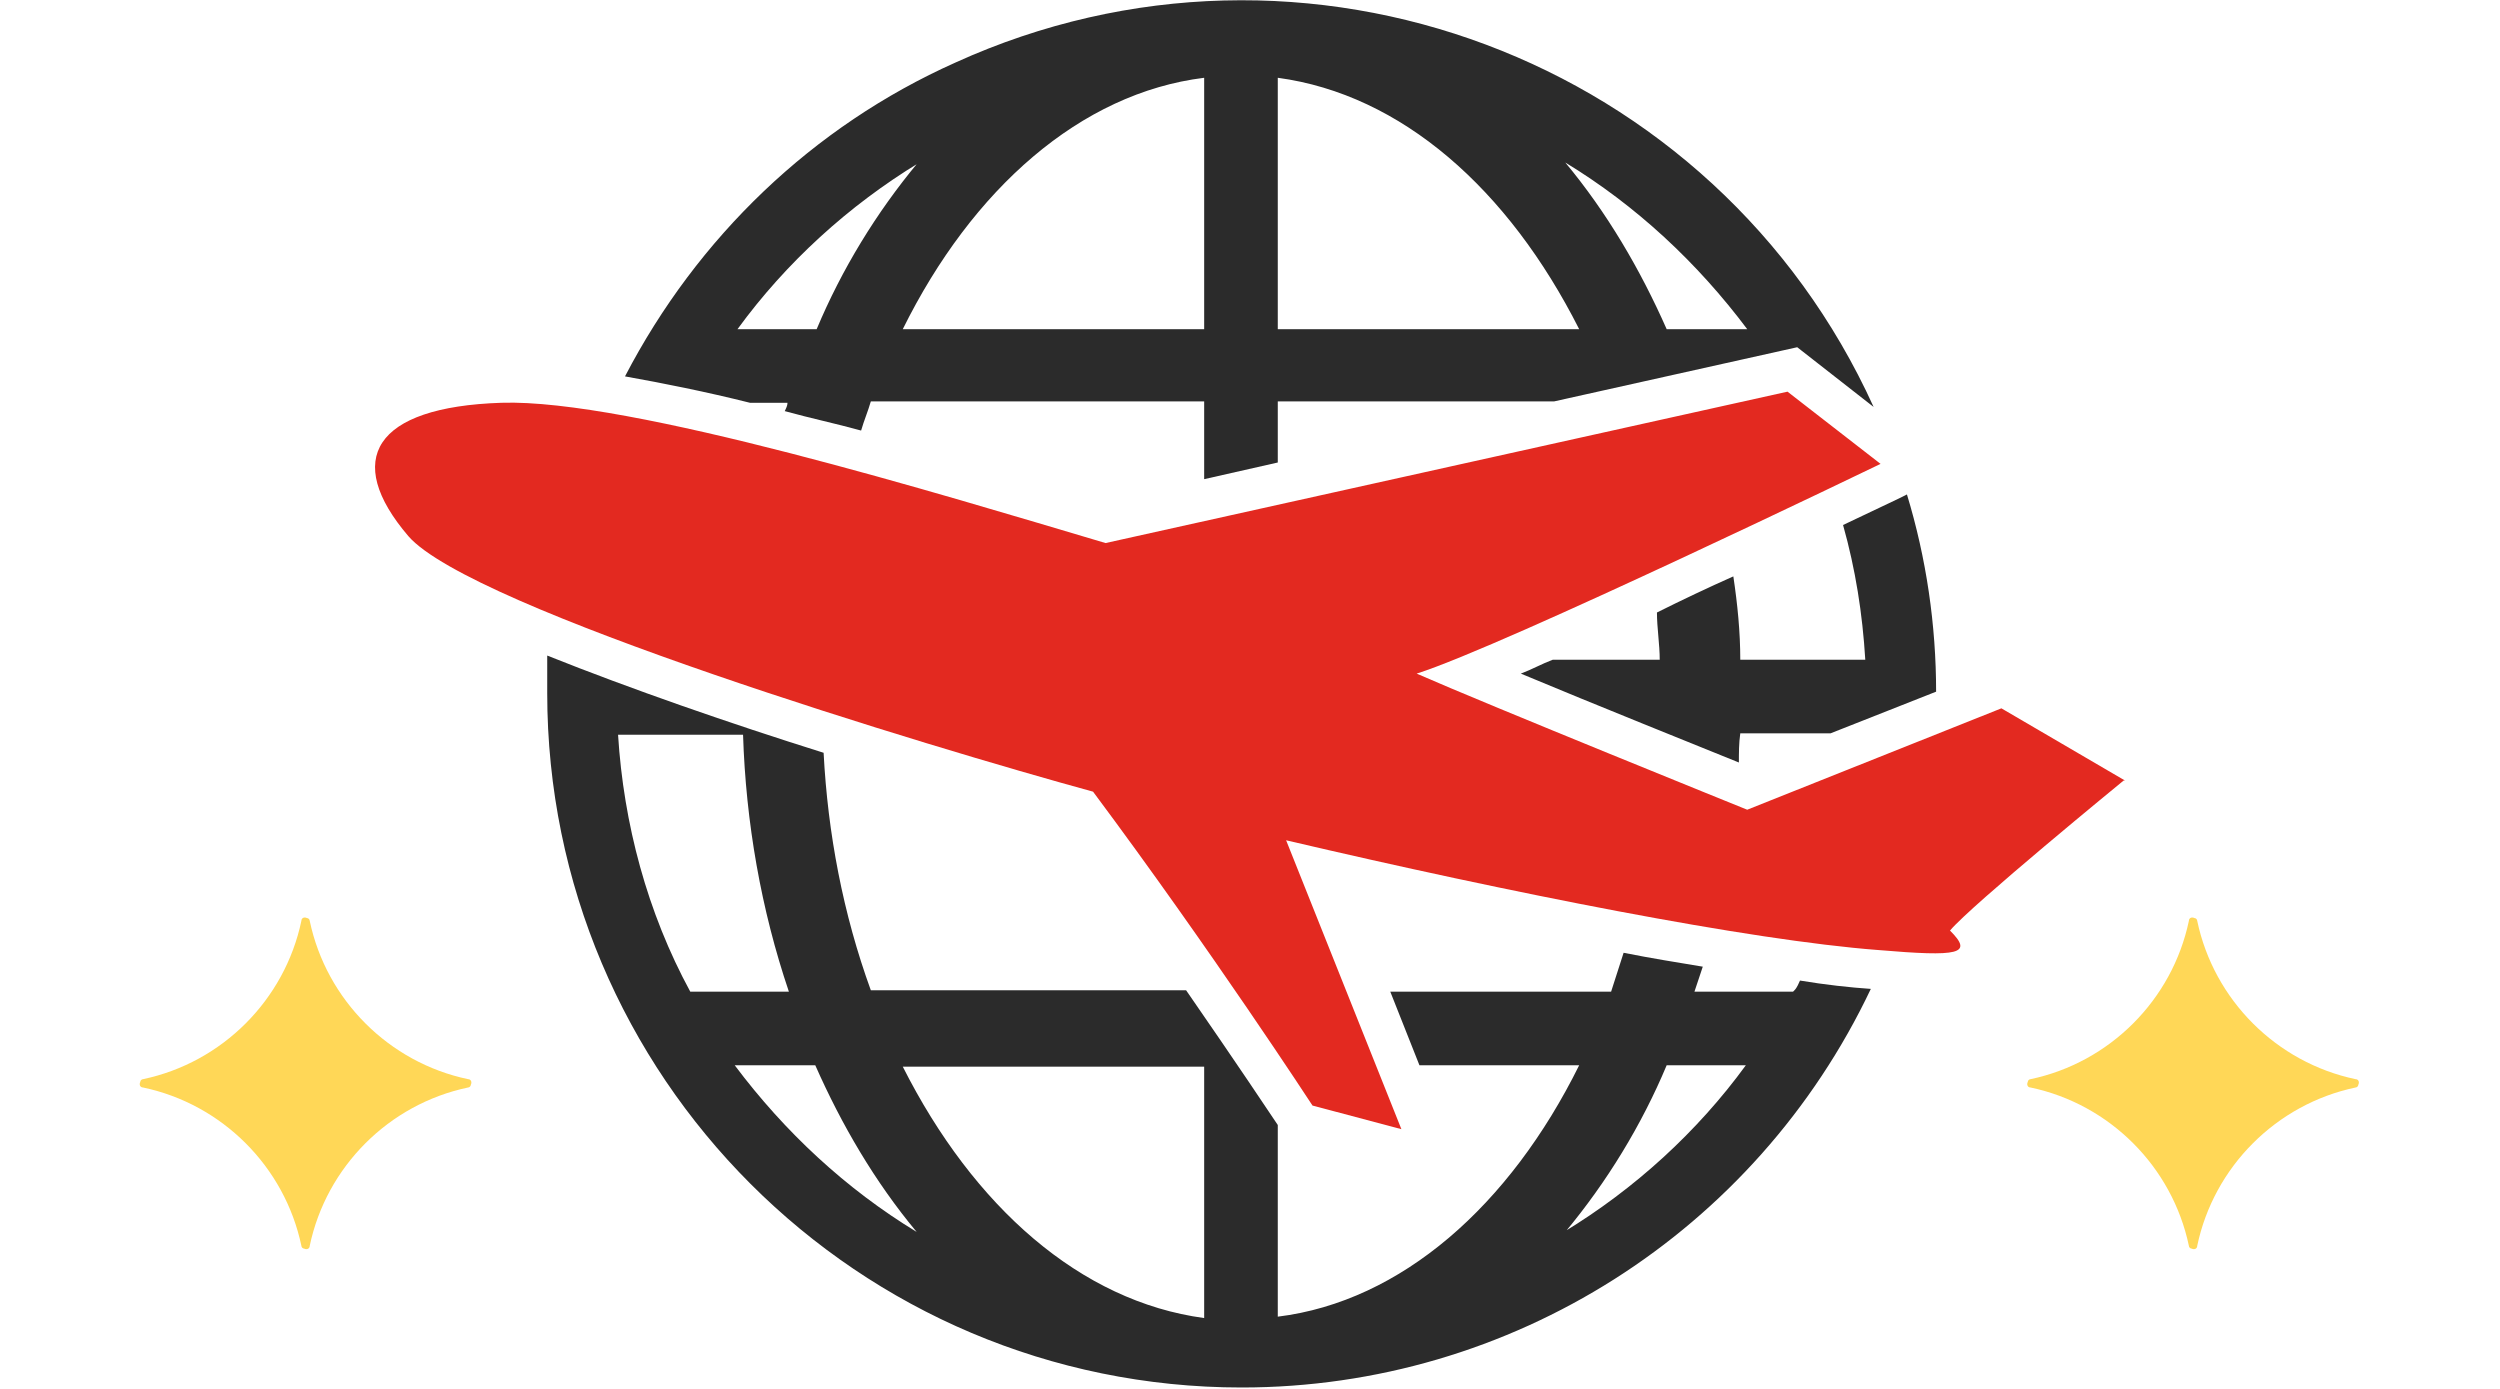
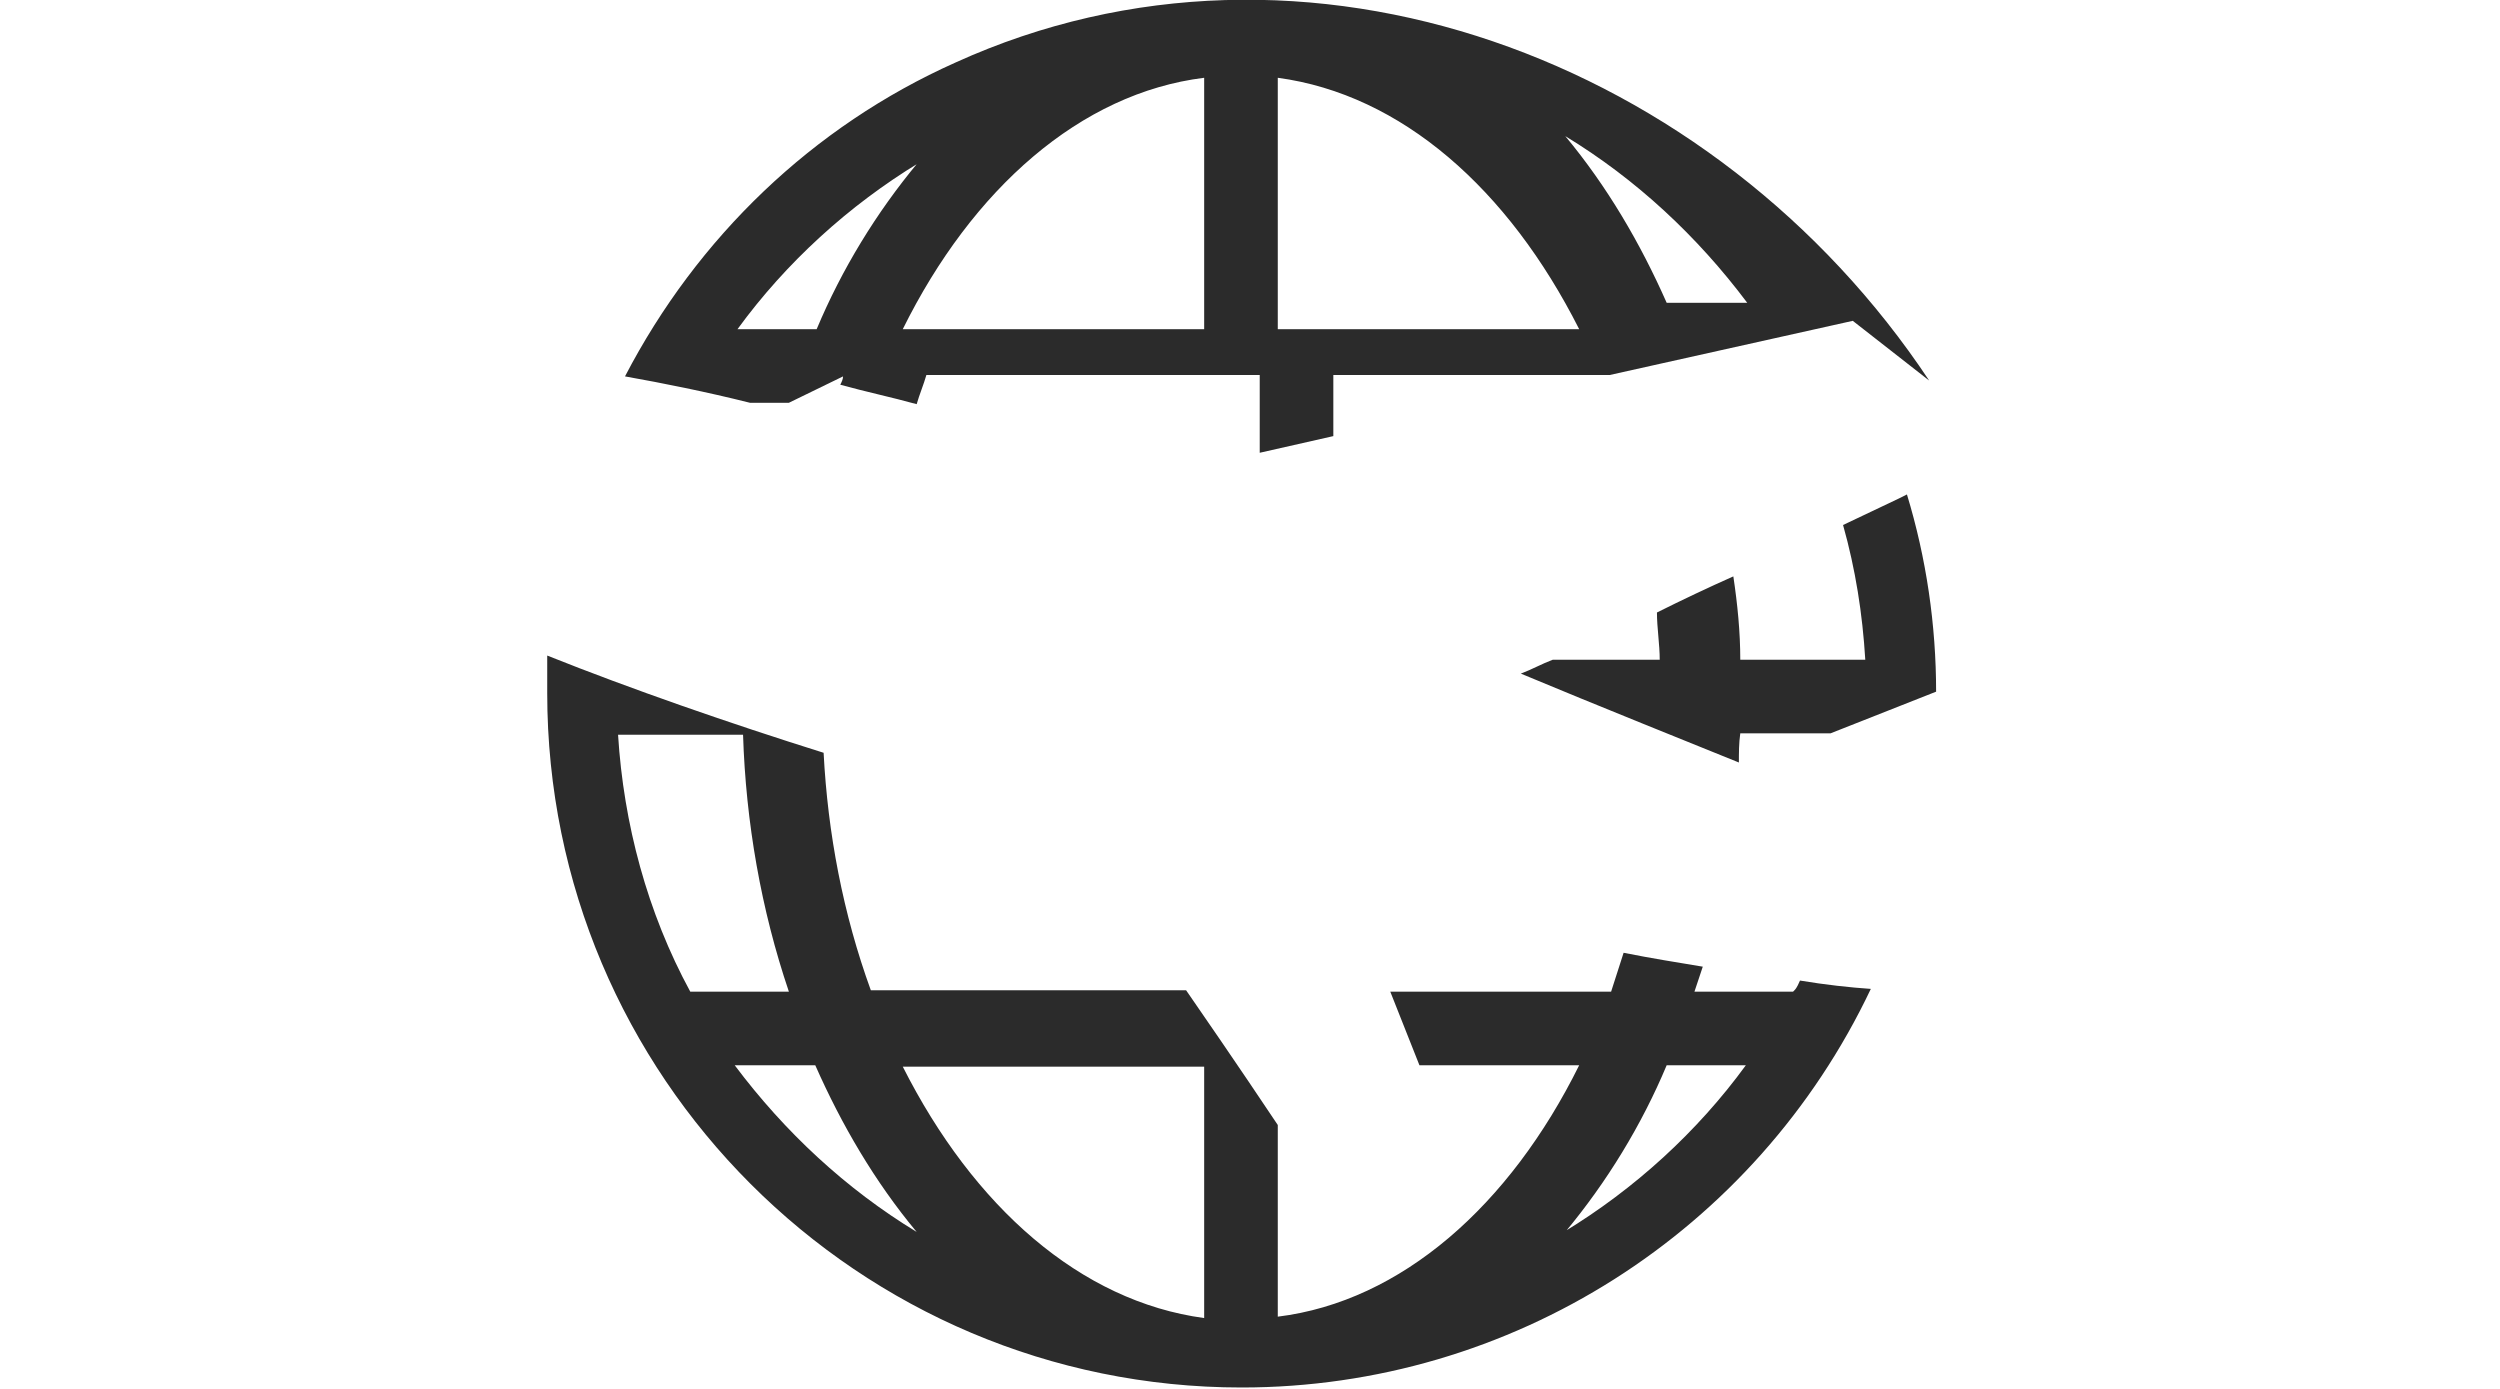
<svg xmlns="http://www.w3.org/2000/svg" height="100" width="180">
-   <path d="M129.1 71.4H122l.6-1.8c-1.8-.3-3.7-.6-5.7-1-.3.9-.6 1.9-.9 2.8h-15.9l2.1 5.3h11.5c-5 10.1-12.8 17-21.7 18.1V81c-.4-.6-3-4.5-6.6-9.7H62.7c-2-5.5-3.1-11.3-3.4-17.1-6.7-2.1-13.9-4.6-19.9-7v2.7c0 27.6 22.4 50 50 50 19.4 0 37-11.2 45.3-28.7-1.5-.1-3.3-.3-5.1-.6-.1.2-.2.5-.4.7M44.5 52.9h9c.2 6.3 1.3 12.6 3.3 18.5h-7.1c-3.1-5.7-4.8-12.1-5.2-18.5M53 76.7h5.7c1.9 4.3 4.3 8.4 7.3 12-5.1-3.1-9.5-7.2-13.1-12m33.8 18.2c-8.9-1.2-16.6-8-21.7-18.1h21.7zm26-6.2c3-3.6 5.5-7.7 7.3-12h5.7c-3.5 4.8-8 8.9-13.1 12m20.1-50.9c.9 3.2 1.4 6.4 1.6 9.7h-9c0-2-.2-4-.5-6-1.8.8-3.7 1.7-5.5 2.6 0 1.1.2 2.3.2 3.4h-7.7c-.8.3-1.5.7-2.3 1 5.5 2.3 12.5 5.1 15.7 6.4 0-.7 0-1.4.1-2.1h6.5l7.6-3c0-4.8-.7-9.6-2.1-14.2l-.6.3c-.2.1-1.7.8-4 1.9m-76-8.8c0 .2-.1.4-.2.6 1.8.5 3.7.9 5.5 1.4.2-.7.5-1.4.7-2.1h24v5.6l5.3-1.2v-4.4h19.9l17.5-3.9 5.5 4.3C123.5 4.2 93.9-6.9 68.8 4.5 58.5 9.1 50.2 17.1 45 27.1c2.8.5 5.8 1.1 9 1.9h2.8zm69-5.3H120c-1.9-4.3-4.3-8.4-7.3-12 5.1 3.1 9.5 7.2 13.1 12M92 5.6c8.9 1.2 16.6 8 21.7 18.1H92zm-5.3 0v18.1H65c5-10.1 12.8-17 21.7-18.1m-20.6 6.1c-3 3.6-5.5 7.7-7.3 12h-5.7c3.5-4.8 8-8.9 13.1-12" fill="#2b2b2b" />
-   <path d="M153 56.2l-8.9-5.2-18.3 7.3S107 50.7 102 48.5c6.3-2 33.4-15.1 33.4-15.1l-6.7-5.2-49.1 10.9C67.8 35.6 45.3 28.7 36.1 29s-11.4 4.1-6.7 9.6C33.9 43.8 67 53.8 78.7 57c8.5 11.4 15.8 22.6 15.8 22.6l6.4 1.7-8.3-20.8c16.2 3.8 33.4 7.2 42.6 7.9 5.9.5 6.9.3 5.2-1.4 1.5-1.8 12.5-10.8 12.5-10.8" fill="#e32920" />
-   <path d="M146.2 77.7c5.7-1.2 10.2-5.7 11.4-11.4 0-.2.2-.3.4-.2.1 0 .2.1.2.2 1.2 5.7 5.7 10.2 11.4 11.4.2 0 .3.2.2.4 0 .1-.1.2-.2.2-5.7 1.2-10.2 5.7-11.4 11.4 0 .2-.2.3-.4.2-.1 0-.2-.1-.2-.2-1.2-5.7-5.7-10.2-11.4-11.4-.2 0-.3-.2-.2-.4 0-.1.1-.2.2-.2zm-135.9 0C16 76.5 20.5 72 21.7 66.3c0-.2.2-.3.4-.2.1 0 .2.1.2.2C23.5 72 28 76.5 33.7 77.7c.2 0 .3.2.2.4 0 .1-.1.2-.2.2C28 79.5 23.5 84 22.3 89.7c0 .2-.2.3-.4.2-.1 0-.2-.1-.2-.2C20.5 84 16 79.5 10.3 78.3c-.2 0-.3-.2-.2-.4 0-.1.1-.2.2-.2z" fill="#ffd757" />
+   <path d="M129.1 71.4H122l.6-1.8c-1.8-.3-3.7-.6-5.7-1-.3.9-.6 1.9-.9 2.8h-15.9l2.1 5.3h11.5c-5 10.1-12.8 17-21.7 18.1V81c-.4-.6-3-4.5-6.6-9.7H62.7c-2-5.5-3.1-11.3-3.4-17.1-6.7-2.1-13.9-4.6-19.9-7v2.7c0 27.6 22.4 50 50 50 19.4 0 37-11.2 45.3-28.7-1.5-.1-3.3-.3-5.1-.6-.1.2-.2.5-.4.7M44.5 52.9h9c.2 6.3 1.3 12.6 3.3 18.5h-7.1c-3.1-5.7-4.8-12.1-5.2-18.5M53 76.7h5.7c1.9 4.3 4.3 8.4 7.3 12-5.1-3.1-9.5-7.2-13.1-12m33.8 18.2c-8.9-1.2-16.6-8-21.7-18.1h21.7zm26-6.2c3-3.6 5.5-7.7 7.3-12h5.7c-3.5 4.8-8 8.9-13.1 12m20.1-50.9c.9 3.2 1.4 6.4 1.6 9.7h-9c0-2-.2-4-.5-6-1.8.8-3.7 1.7-5.5 2.6 0 1.1.2 2.3.2 3.4h-7.7c-.8.3-1.5.7-2.3 1 5.5 2.3 12.5 5.1 15.7 6.4 0-.7 0-1.4.1-2.1h6.5l7.6-3c0-4.8-.7-9.6-2.1-14.2l-.6.3m-76-8.8c0 .2-.1.4-.2.6 1.8.5 3.7.9 5.5 1.4.2-.7.5-1.4.7-2.1h24v5.6l5.3-1.2v-4.4h19.9l17.5-3.9 5.5 4.3C123.5 4.2 93.9-6.9 68.8 4.5 58.5 9.1 50.2 17.1 45 27.1c2.8.5 5.8 1.1 9 1.9h2.8zm69-5.3H120c-1.9-4.3-4.3-8.4-7.3-12 5.1 3.1 9.5 7.2 13.1 12M92 5.6c8.9 1.2 16.6 8 21.7 18.1H92zm-5.3 0v18.1H65c5-10.1 12.8-17 21.7-18.1m-20.6 6.1c-3 3.6-5.5 7.7-7.3 12h-5.7c3.5-4.8 8-8.9 13.1-12" fill="#2b2b2b" />
</svg>